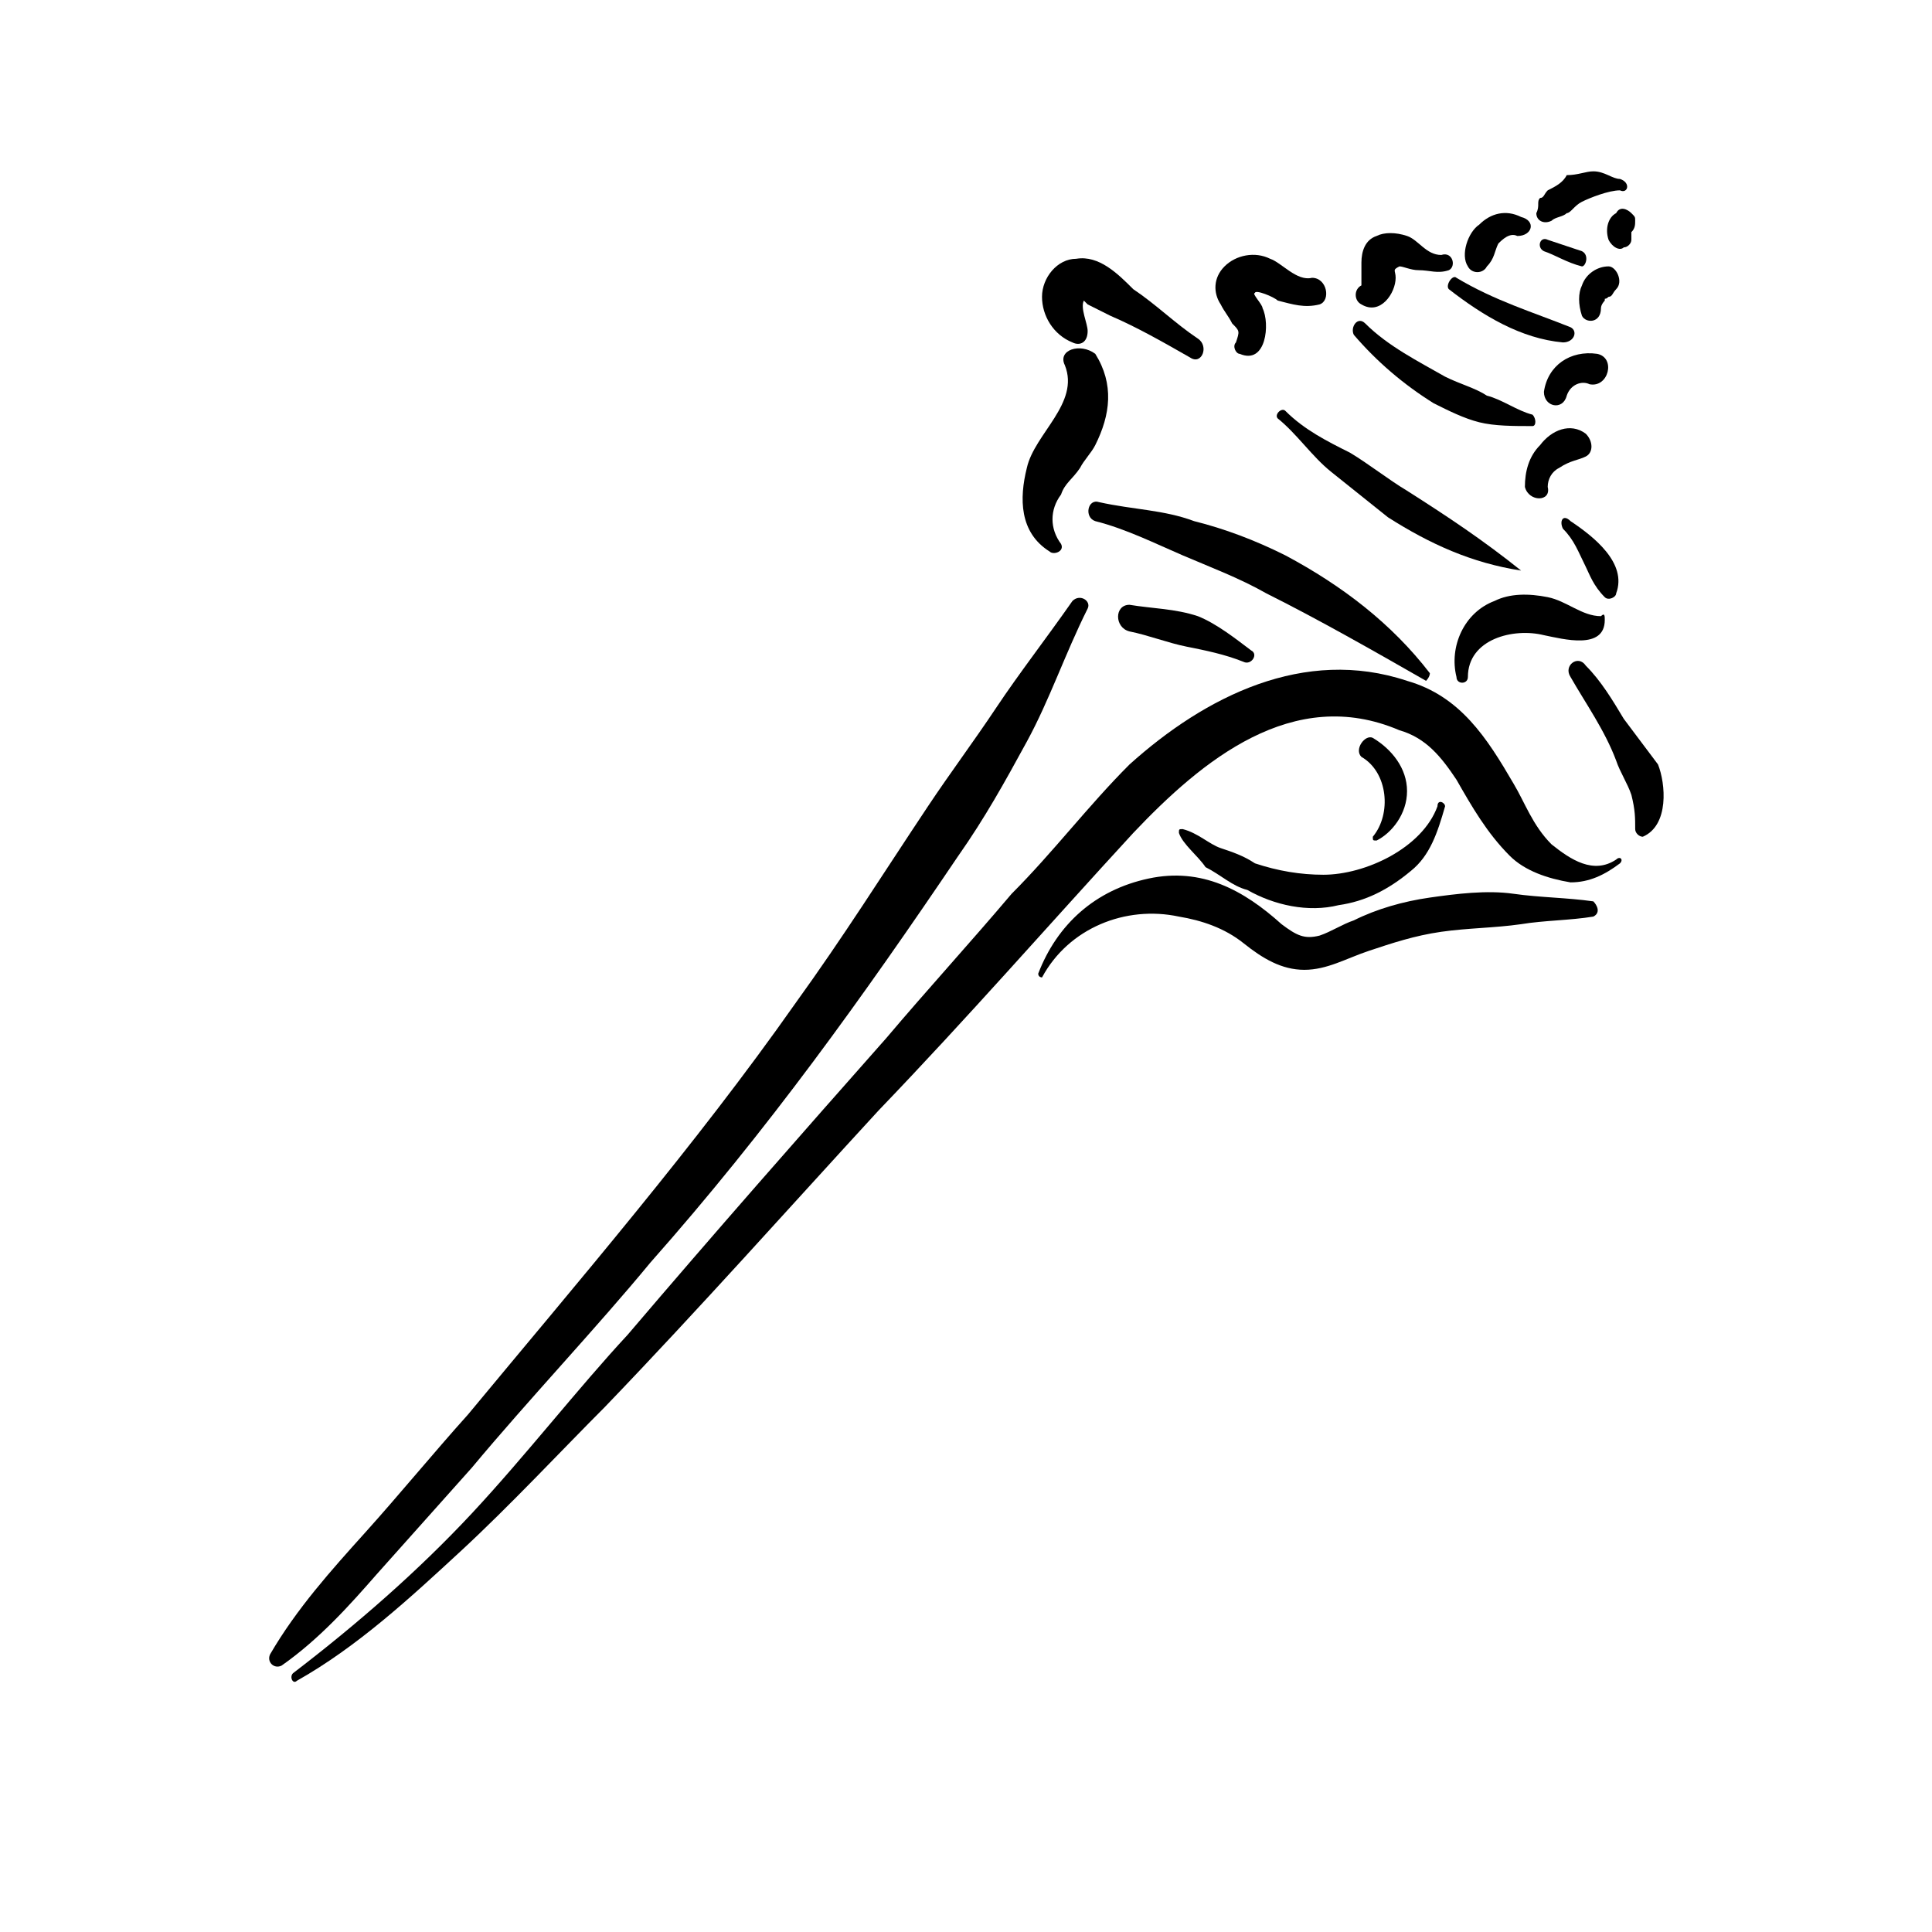
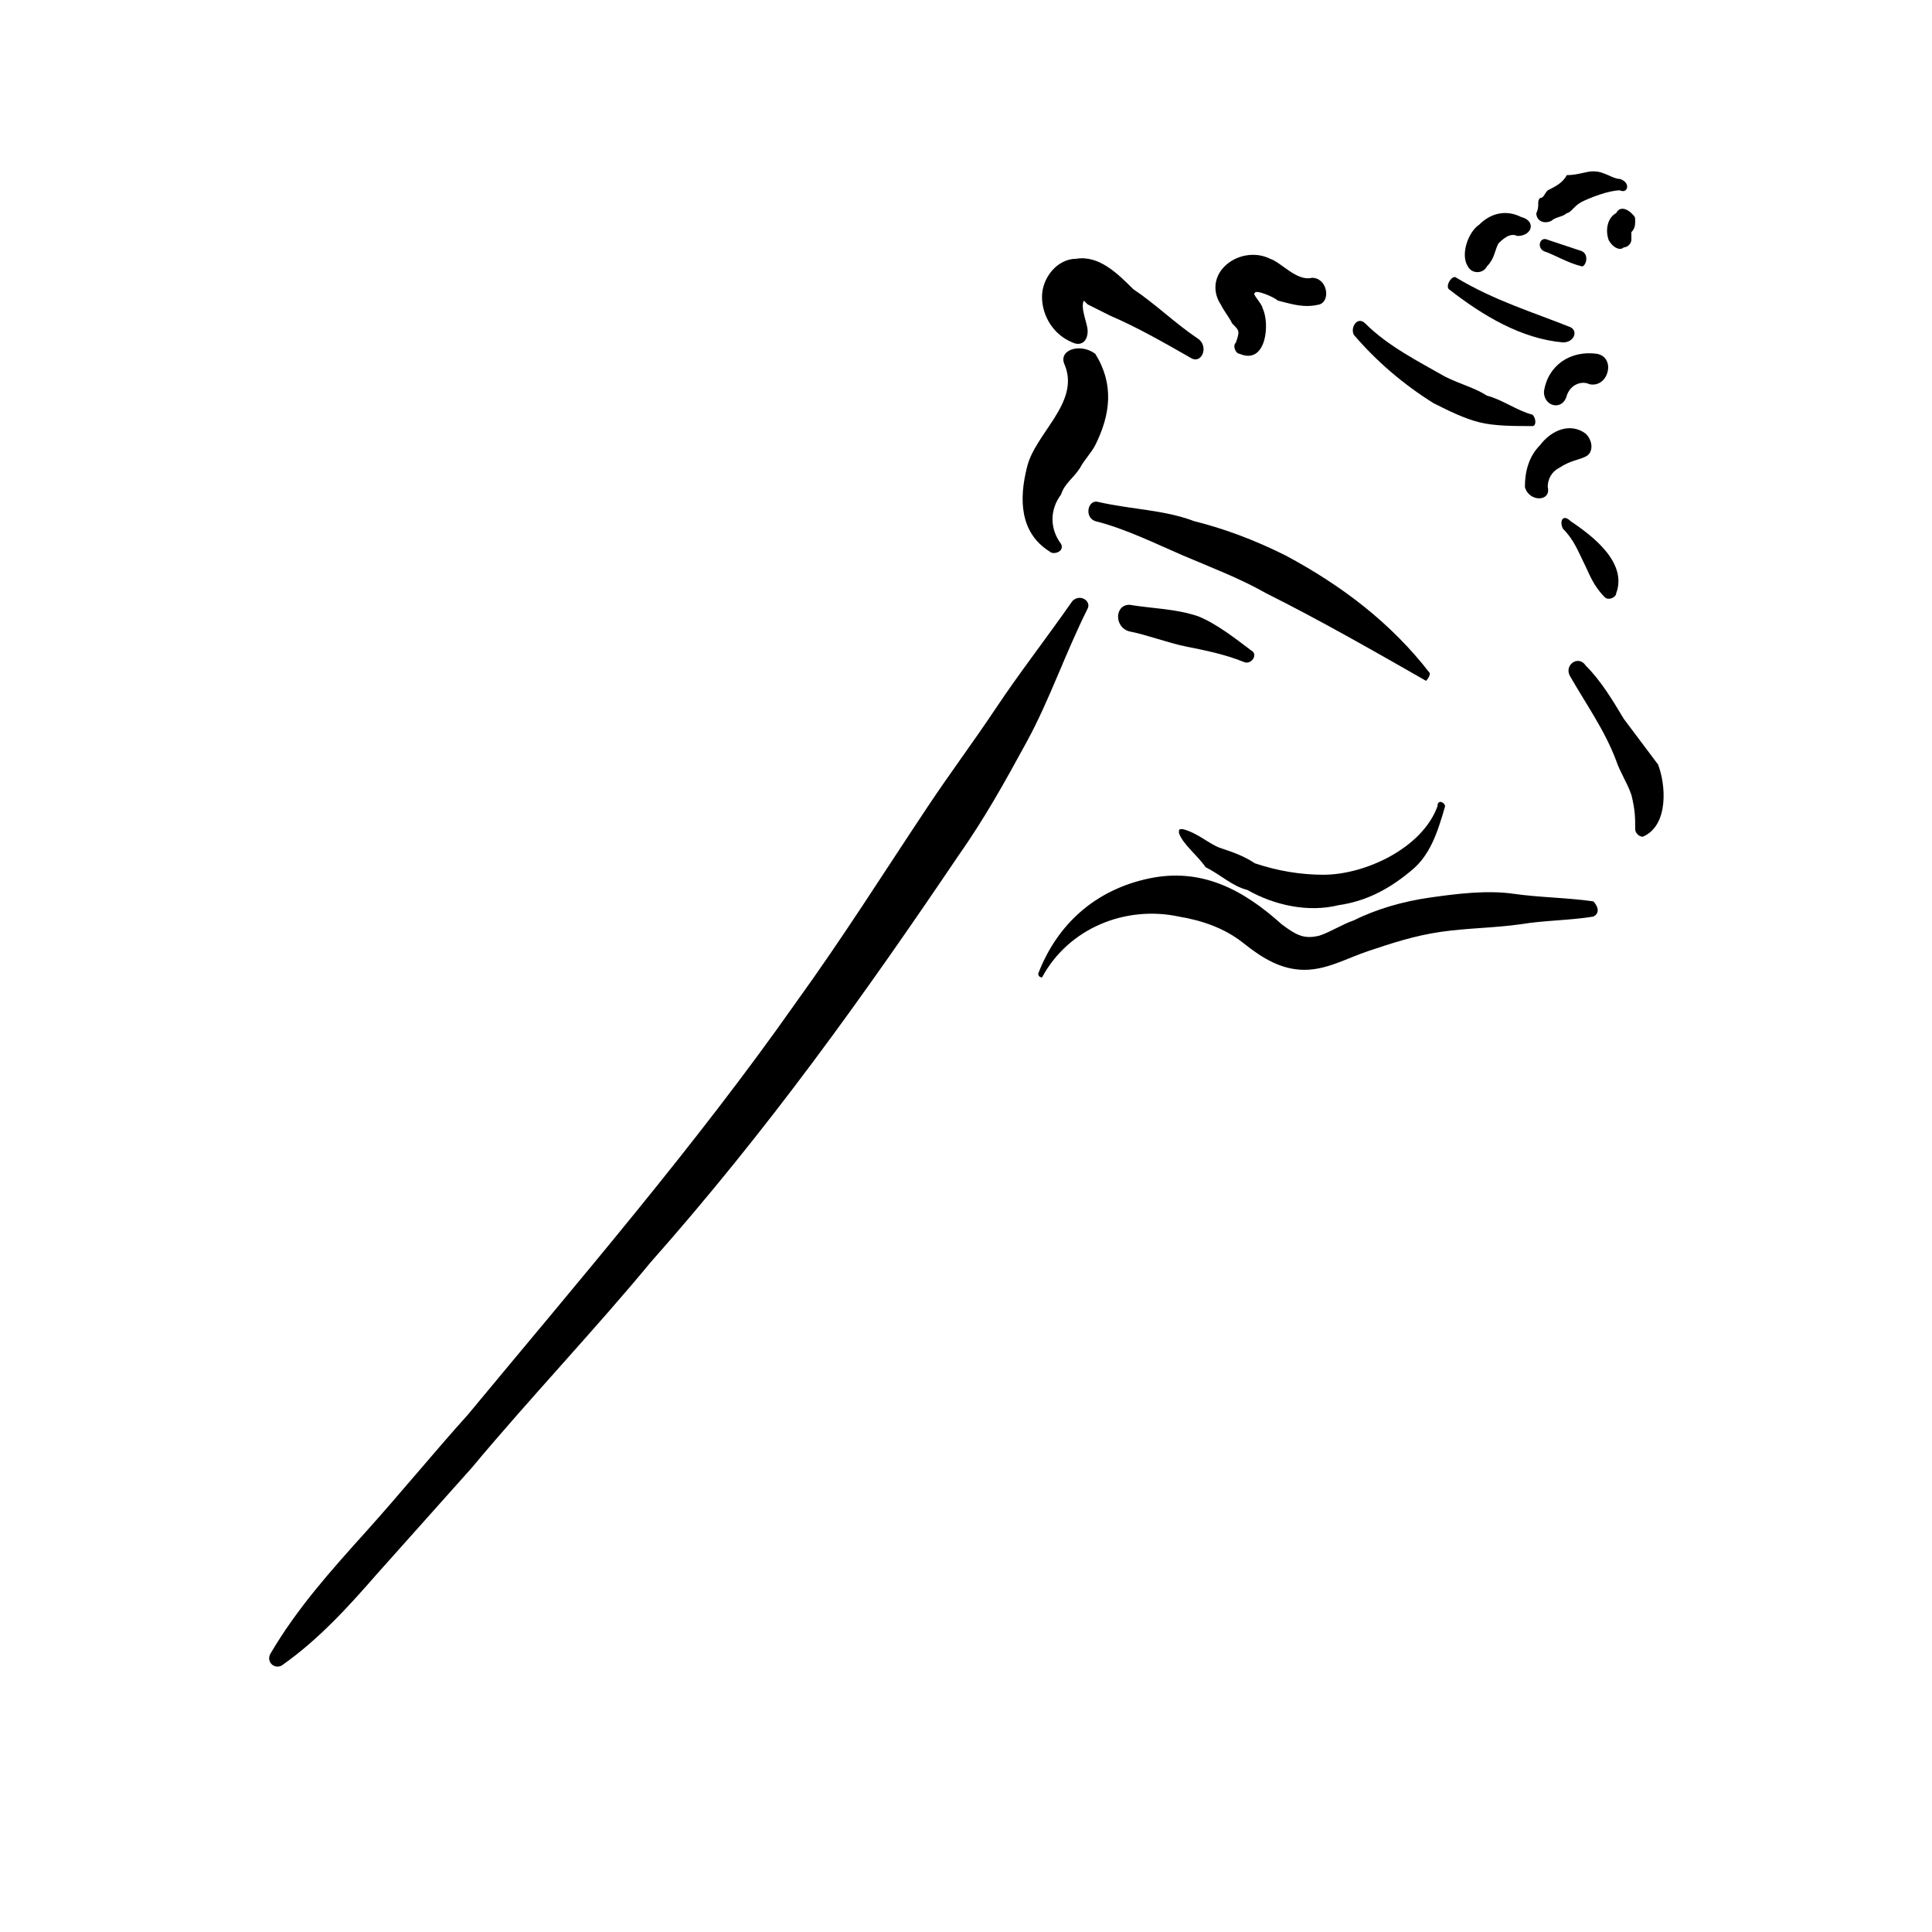
<svg xmlns="http://www.w3.org/2000/svg" fill="#000000" width="800px" height="800px" version="1.1" viewBox="144 144 512 512">
  <g>
    <path d="m573.31 191.42c-2.016 0-4.031-2.016-7.055-2.016-2.016 0-4.031 1.008-7.055 1.008-1.004 2.016-3.019 3.023-5.035 4.031-1.008 1.008-1.008 2.016-2.016 2.016-1.008 1.008 0 2.016-1.008 4.031 0 2.012 2.016 3.019 4.031 2.012 1.008-1.008 3.023-1.008 4.031-2.016 1.008 0 2.016-2.012 4.031-3.019s7.055-3.023 10.078-3.023c2.012 1.008 3.019-2.016-0.004-3.023z" />
    <path d="m546.1 206.54c4.031 0 5.039-4.031 1.008-5.039-4.027-2.016-8.059-1.008-11.082 2.016-3.023 2.016-5.039 8.062-3.023 11.086 1.008 2.016 4.031 2.016 5.039 0 2.016-2.016 2.016-4.031 3.023-6.047 1.008-1.008 3.023-3.023 5.035-2.016z" />
-     <path d="m525.95 211.57c-4.031 0-6.047-4.031-9.07-5.039-3.023-1.008-6.047-1.008-8.062 0-3.019 1.008-4.027 4.031-4.027 7.055v4.031 2.016c-2.016 1.008-2.016 4.031 0 5.039 5.039 3.023 9.07-3.023 9.07-7.055 0-2.016-1.008-2.016 1.008-3.023 1.008 0 3.023 1.008 5.039 1.008 3.023 0 5.039 1.008 8.062 0 2.012-1.008 1.004-5.039-2.019-4.031z" />
    <path d="m491.69 217.62c-4.031 1.008-8.059-4.031-11.082-5.039-4.031-2.016-9.07-1.008-12.094 2.016-3.023 3.023-3.023 7.055-1.008 10.078 1.008 2.012 2.016 3.019 3.023 5.035 2.016 2.016 2.016 2.016 1.008 5.039-1.008 1.008 0 3.023 1.008 3.023 7.055 3.019 8.062-8.062 6.047-12.094 0-1.008-3.023-4.031-2.016-4.031 0-1.008 5.039 1.008 6.047 2.016 4.031 1.008 7.055 2.016 11.082 1.008 3.023-1.008 2.016-7.051-2.016-7.051z" />
    <path d="m461.46 233.74c-6.047-4.031-11.086-9.07-17.133-13.102-4.027-4.027-9.066-9.066-15.113-8.059-5.039 0-9.07 5.039-9.07 10.078 0 5.039 3.023 10.078 8.062 12.09 2.016 1.008 4.031 0 4.031-3.023 0-2.016-2.016-6.047-1.008-8.062l1.008 1.008c2.016 1.008 4.031 2.016 6.047 3.023 7.051 3.023 14.105 7.055 21.16 11.086 3.023 2.012 5.035-3.023 2.016-5.039z" />
    <path d="m425.19 288.15c-3.023-4.031-3.023-9.07 0-13.098 1.008-3.023 3.023-4.031 5.039-7.055 1.008-2.016 3.023-4.031 4.031-6.047 4.031-8.062 5.039-16.121 0-24.184-4.031-3.019-10.078-1.004-8.062 3.023 4.031 10.078-8.059 18.141-10.074 27.207-2.016 8.062-2.016 17.129 6.047 22.168 1.004 1.008 4.027 0 3.019-2.016z" />
    <path d="m397.98 370.78c7.055-10.078 12.09-19.145 18.137-30.23 6.047-11.082 10.078-23.176 16.121-35.266 1.008-2.016-2.016-4.031-4.031-2.016-7.051 10.078-14.105 19.145-20.152 28.215-6.043 9.07-12.09 17.129-18.137 26.199-12.09 18.137-22.168 34.258-35.266 52.395-26.199 37.281-57.434 73.559-86.656 108.82-9.066 10.074-18.137 21.16-27.207 31.234-9.07 10.078-18.137 20.152-25.191 32.242-1.004 2.019 1.012 4.031 3.027 3.027 10.074-7.055 18.137-16.125 25.188-24.184 8.062-9.07 17.129-19.145 25.191-28.215 15.113-18.137 33.25-37.281 47.359-54.41 31.234-35.27 56.426-70.535 81.617-107.82z" />
-     <path d="m572.3 371.79c-6.047 4.031-12.09 0-17.129-4.031-5.039-5.039-7.055-11.082-10.078-16.121-7.051-12.09-14.105-23.176-28.211-27.207-27.207-9.066-53.406 4.031-73.559 22.168-11.082 11.086-20.152 23.176-31.234 34.262-11.082 13.098-22.168 25.188-33.25 38.289-23.176 26.195-45.344 51.387-68.52 78.594-13.098 14.105-27.207 32.242-41.312 47.355-14.105 15.117-30.227 29.223-47.359 42.32-1.008 1.008 0 3.023 1.008 2.016 16.121-9.07 30.23-22.168 43.328-34.258 13.102-12.09 27.207-27.207 38.289-38.289 25.191-26.199 49.375-53.406 72.551-78.594 24.184-25.191 44.336-48.367 67.508-73.559 18.137-19.145 42.32-39.297 70.535-27.207 7.055 2.019 11.082 7.055 15.113 13.102 4.031 7.055 8.062 14.105 14.105 20.152 4.031 4.031 10.078 6.047 16.121 7.055 5.039 0 9.07-2.016 13.098-5.039 1.012-1.008 0.004-2.016-1.004-1.008z" />
+     <path d="m572.3 371.79z" />
    <path d="m566.25 382.87c-7.051-1.004-14.105-1.004-21.16-2.012-7.055-1.008-15.113 0-22.168 1.008-7.051 1.004-14.105 3.019-20.148 6.043-3.023 1.008-6.047 3.023-9.07 4.031-4.031 1.008-6.047 0-10.078-3.023-10.074-9.066-21.156-15.113-35.266-12.09-14.105 3.023-24.184 12.09-29.219 25.191 0 1.008 1.008 1.008 1.008 1.008 7.055-13.098 22.168-19.145 36.273-16.121 6.047 1.004 12.09 3.019 17.129 7.051 5.039 4.031 10.078 7.055 16.121 7.055 6.047 0 11.082-3.023 17.129-5.039 6.047-2.016 12.09-4.031 19.145-5.039 7.055-1.008 14.109-1.008 21.16-2.016 6.047-1.008 13.098-1.008 19.145-2.016 2.016-1.008 1.008-3.023 0-4.031z" />
    <path d="m526.96 357.68c0-1.008-2.016-2.016-2.016 0-4.031 11.082-19.145 18.137-30.23 18.137-6.047 0-12.09-1.008-18.137-3.023-3.019-2.016-6.043-3.023-9.066-4.031-3.023-1.008-6.047-4.031-10.078-5.039-1.008 0-1.008 0-1.008 1.008 1.008 3.023 5.039 6.047 7.055 9.07 4.031 2.016 7.055 5.039 11.086 6.047 7.055 4.027 16.121 6.043 24.184 4.027 7.055-1.008 13.098-4.031 19.145-9.07 5.039-4.027 7.051-10.074 9.066-17.125z" />
-     <path d="m569.28 308.3c0-1.008 0-2.016-1.008-1.008-5.035 0-9.066-4.031-14.105-5.039-5.039-1.008-10.078-1.008-14.105 1.008-8.062 3.023-12.09 12.09-10.078 20.152 0 2.016 3.023 2.016 3.023 0 0-10.078 12.09-13.098 20.152-11.082 5.039 1.008 16.121 4.031 16.121-4.031z" />
    <path d="m564.24 264.98c2.016-1.008 2.016-4.031 0-6.047-4.031-3.019-9.07-1.004-12.094 3.023-3.023 3.023-4.031 7.055-4.031 11.086 1.008 4.031 7.055 4.031 6.047 0 0-2.016 1.008-4.031 3.023-5.039 3.023-2.016 5.039-2.016 7.055-3.023z" />
    <path d="m567.26 237.77c-7.051-1.008-13.098 3.019-14.105 10.074 0 4.031 5.039 5.039 6.047 1.008 1.008-3.023 4.031-4.031 6.047-3.023 5.035 1.008 7.051-7.051 2.012-8.059z" />
-     <path d="m568.27 225.68c0-1.008 1.008-2.016 1.008-2.016 0-1.008 0 0 1.008-1.008 1.008 0 1.008-1.008 2.016-2.016 2.016-2.016 0-6.047-2.016-6.047-3.023 0.004-6.043 2.019-7.051 5.039-1.008 2.016-1.008 5.039 0 8.062 1.008 2.016 5.035 2.016 5.035-2.016z" />
    <path d="m576.33 207.54v-2.016c1.008-1.008 1.008-2.016 1.008-3.023 0-1.008 0-1.008-1.008-2.016-1.008-1.008-3.023-2.012-4.031 0-2.016 1.008-3.023 4.031-2.016 7.055 1.008 2.016 3.023 3.023 4.031 2.016 1.008 0 2.016-1.008 2.016-2.016z" />
-     <path d="m547.11 295.21c-10.078-8.062-19.145-14.105-30.23-21.16-5.039-3.023-10.078-7.055-15.113-10.078-6.043-3.023-12.09-6.043-17.129-11.082-1.004-1.008-3.019 1.008-2.012 2.016 5.035 4.031 9.066 10.074 14.105 14.105 5.039 4.031 10.078 8.062 15.113 12.09 11.086 7.055 22.168 12.094 35.266 14.109v0z" />
    <path d="m550.13 253.89c-4.031-1.008-8.059-4.031-12.09-5.039-3.023-2.016-7.055-3.023-11.086-5.039-7.051-4.031-15.113-8.059-21.16-14.105-2.012-2.016-4.027 1.008-3.019 3.023 6.047 7.055 13.098 13.098 21.16 18.137 4.031 2.016 8.062 4.031 12.09 5.039 4.031 1.008 9.07 1.008 14.105 1.008 1.008 0 1.008-2.016 0-3.023z" />
    <path d="m560.21 230.72c-10.078-4.031-20.152-7.055-30.23-13.098-1.008-1.008-3.023 2.012-2.016 3.019 9.07 7.055 19.145 13.098 30.23 14.105 3.023 0.004 4.031-3.019 2.016-4.027z" />
    <path d="m563.23 210.57c-3.023-1.008-6.047-2.016-9.07-3.023-2.016-1.008-3.023 2.016-1.008 3.023 3.023 1.008 6.047 3.023 10.078 4.031 1.008 0 2.012-3.023 0-4.031z" />
    <path d="m572.3 301.25c3.023-8.062-6.047-15.113-12.09-19.145-2.016-2.012-3.023 0-2.016 2.016 3.023 3.023 4.031 6.047 6.047 10.078 1.004 2.016 2.012 5.039 5.035 8.059 1.008 1.008 3.023 0 3.023-1.008z" />
    <path d="m522.93 322.41c-10.078-13.098-23.176-23.172-38.293-31.234-8.059-4.031-16.121-7.055-24.18-9.07-8.062-3.019-16.125-3.019-25.191-5.035-3.023-1.008-4.031 4.027-1.008 5.035 8.062 2.016 16.121 6.047 23.176 9.07 7.055 3.023 15.113 6.047 22.168 10.078 14.105 7.055 28.215 15.113 42.32 23.176 0-0.004 1.008-1.012 1.008-2.019z" />
    <path d="m583.39 346.59c-3.023-4.031-6.047-8.059-9.07-12.09-3.023-5.039-6.047-10.078-10.074-14.105-2.016-3.023-6.047 0-4.031 3.023 4.031 7.055 9.07 14.105 12.09 22.168 1.008 3.023 3.023 6.047 4.031 9.07 1.008 4.031 1.008 6.047 1.008 9.07 0 1.008 1.008 2.016 2.016 2.016 7.051-3.031 6.047-14.113 4.031-19.152z" />
    <path d="m475.57 316.37c-4.031-3.023-9.07-7.055-14.105-9.07-6.047-2.016-12.094-2.016-18.141-3.023-4.031 0-4.031 6.047 0 7.055 5.039 1.008 10.078 3.023 15.113 4.031 5.039 1.008 10.078 2.016 15.113 4.031 2.019 1.008 4.035-2.016 2.019-3.023z" />
-     <path d="m516.88 353.65c0-6.047-4.031-11.082-9.07-14.105-2.016-1.008-5.035 3.019-3.023 5.035 7.055 4.031 8.062 15.117 3.023 21.16 0 1.008 0 1.008 1.008 1.008 4.031-2.016 8.062-7.051 8.062-13.098z" />
  </g>
</svg>